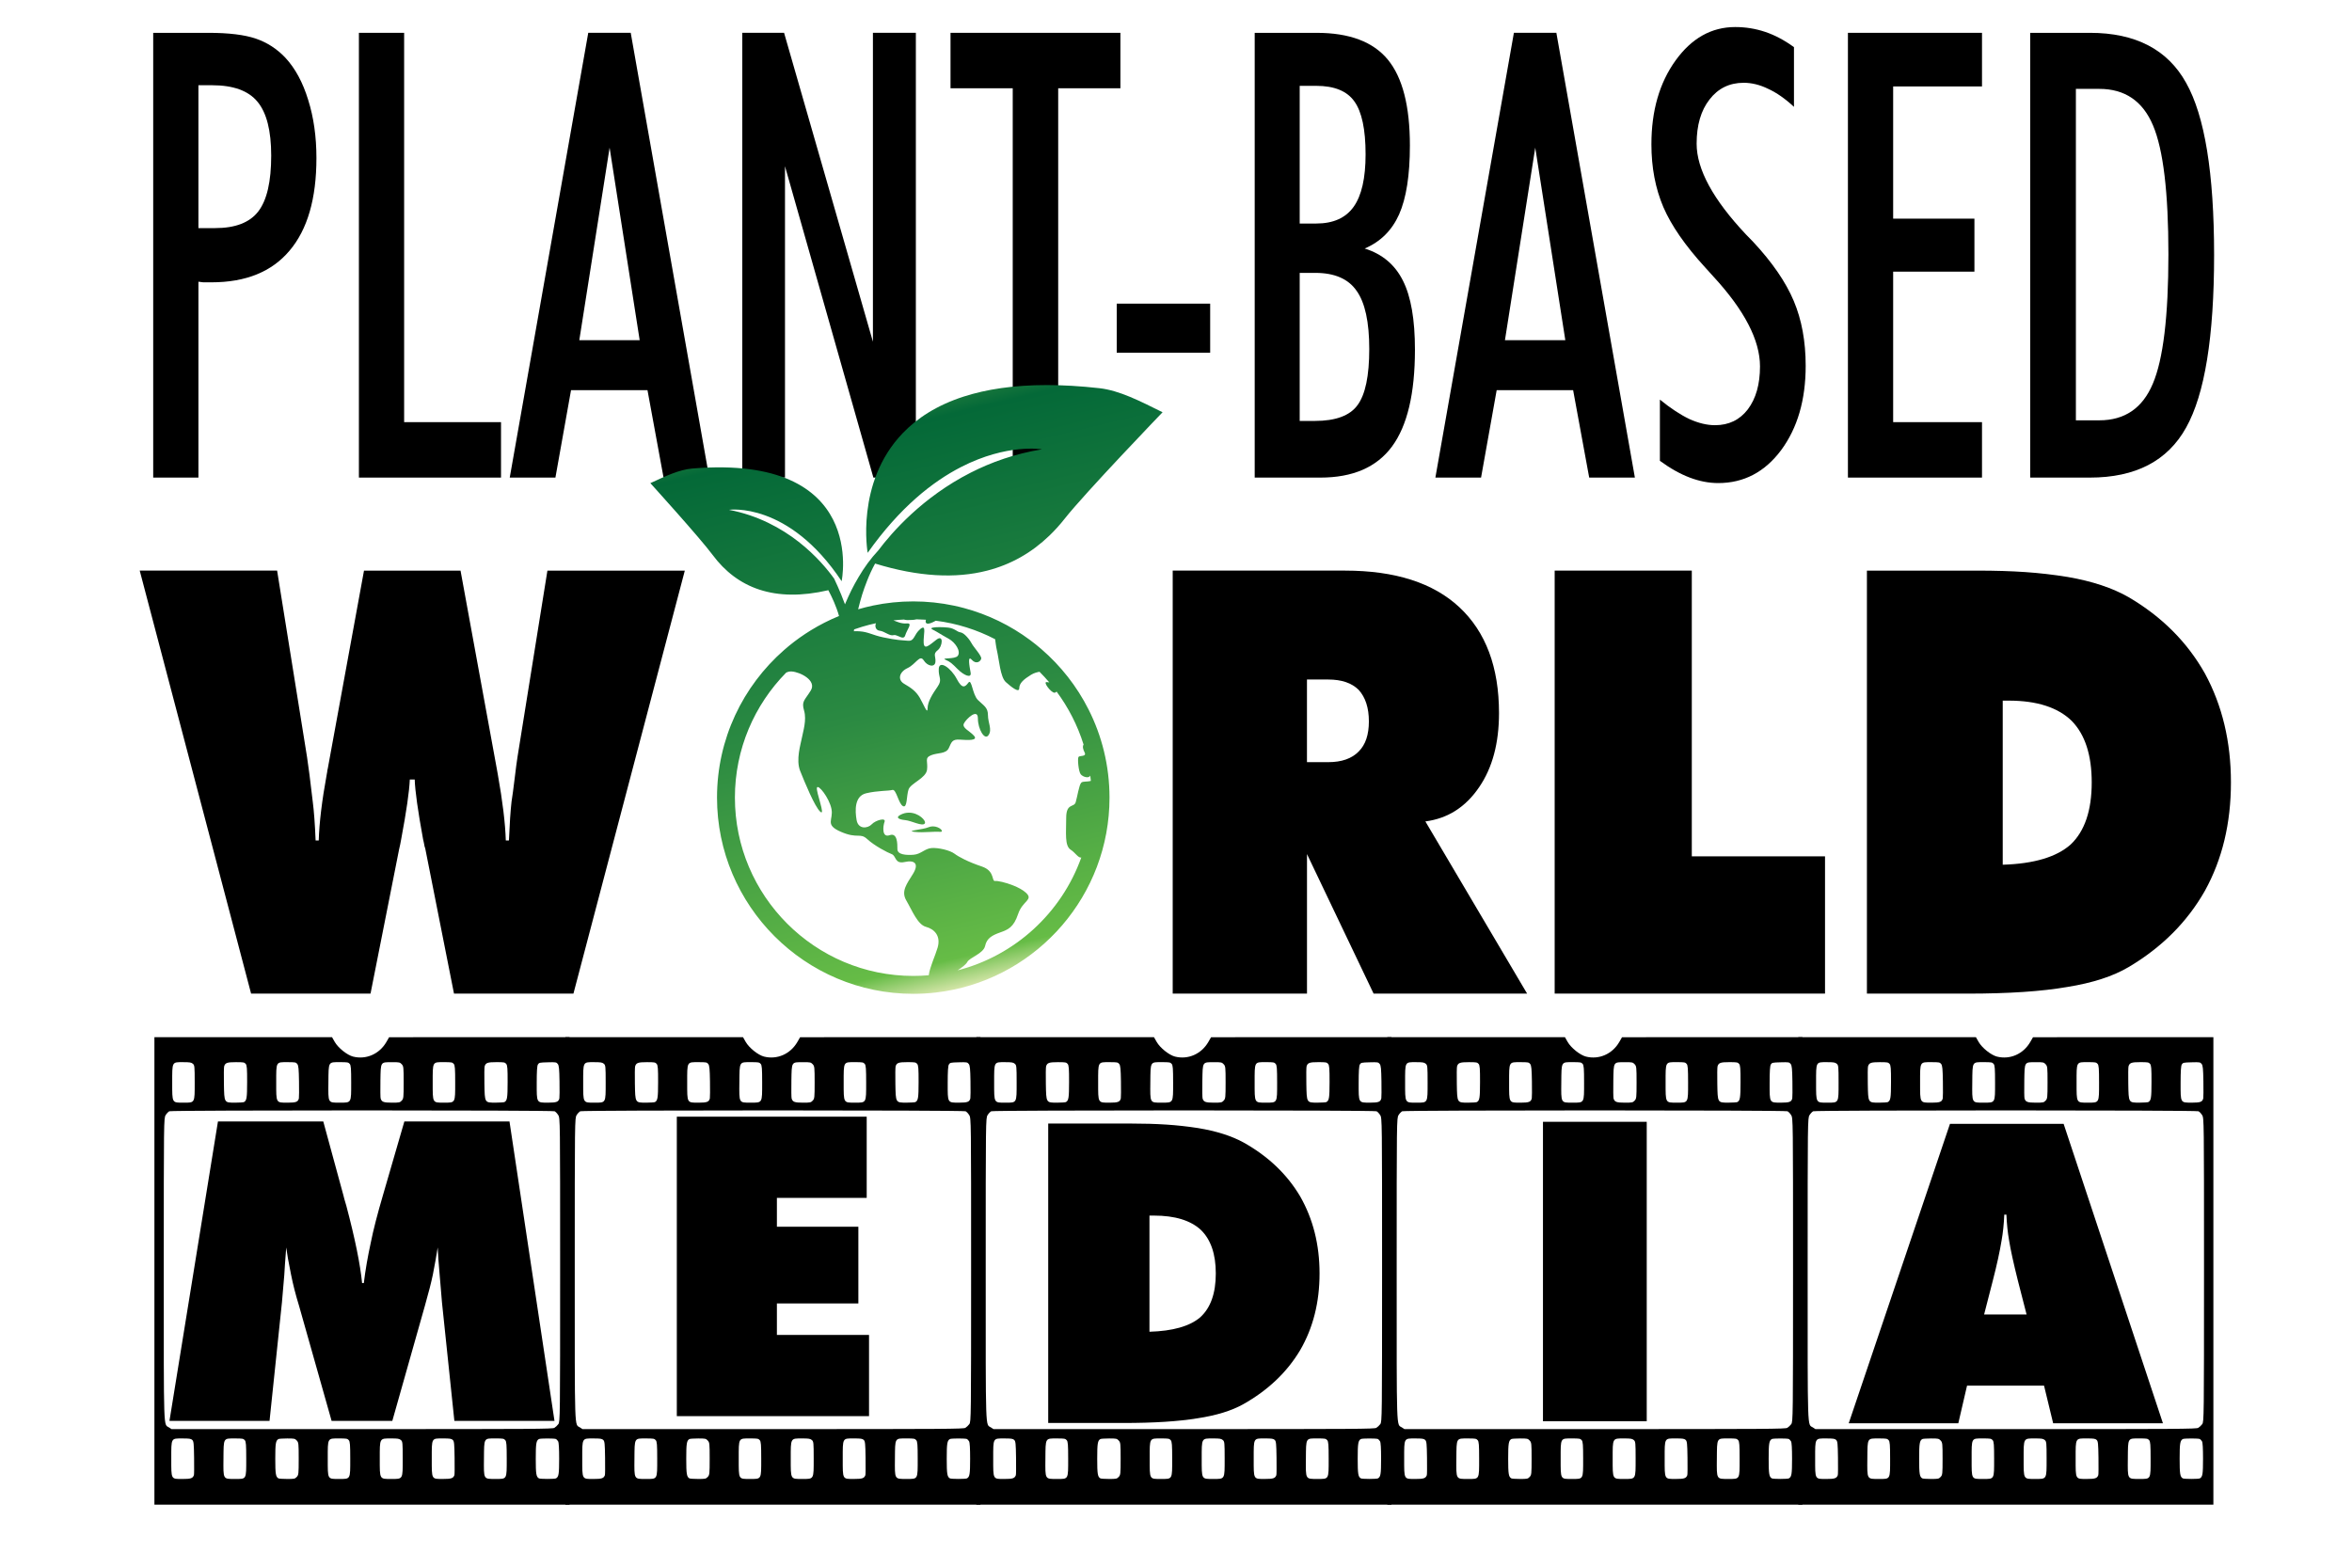
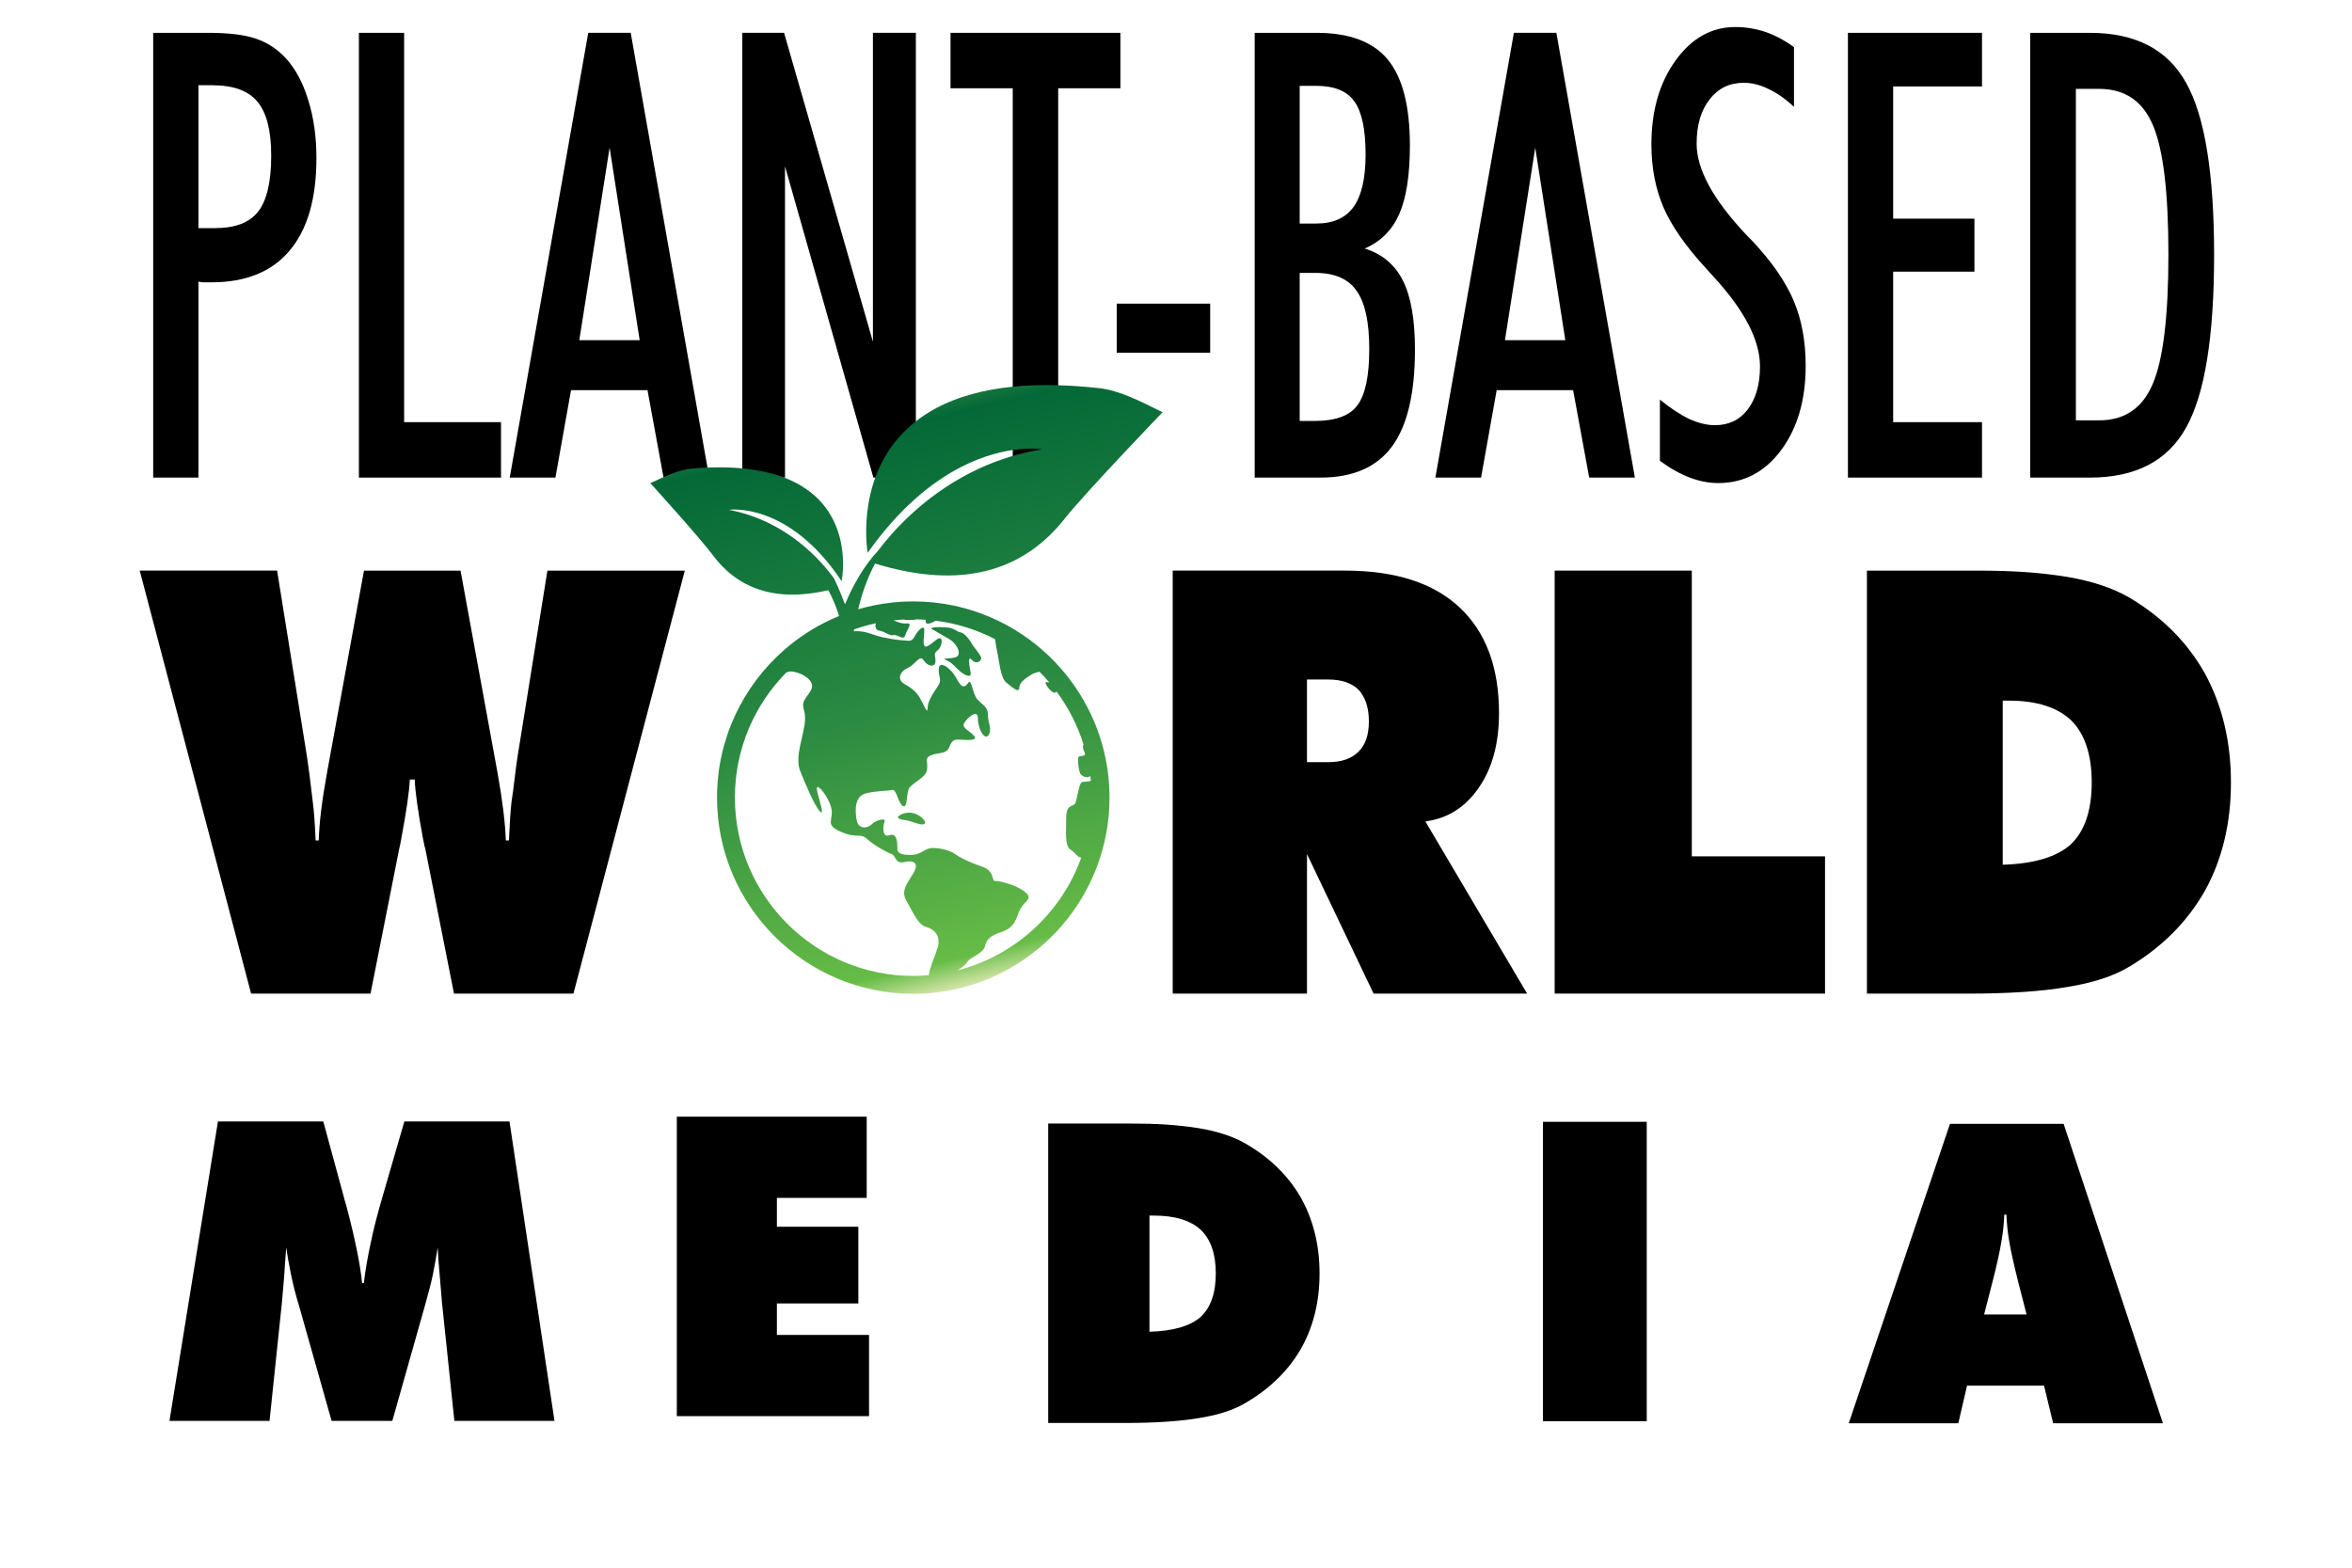
<svg xmlns="http://www.w3.org/2000/svg" xmlns:ns1="http://www.inkscape.org/namespaces/inkscape" xmlns:ns2="http://sodipodi.sourceforge.net/DTD/sodipodi-0.dtd" xmlns:xlink="http://www.w3.org/1999/xlink" width="810" height="540" id="svg3553" version="1.1" ns1:version="0.48.4 r9939" ns2:docname="New document 1">
  <defs id="defs3555">
    <clipPath id="clipPath3239" clipPathUnits="userSpaceOnUse">
      <path ns1:connector-curvature="0" id="path3241" d="m 195.117,139.714 c -3.873,-2.133 -0.87,-3.587 3.926,-4.033 l 0,0 c 4.808,-0.434 13.53,-5.231 15.281,-2.611 l 0,0 c 1.356,2.034 -4.701,8.434 -12.396,8.435 l 0,0 c -2.182,0 -4.496,-0.515 -6.811,-1.791" />
    </clipPath>
    <linearGradient ns1:collect="always" xlink:href="#linearGradient3247" id="linearGradient4411" gradientUnits="userSpaceOnUse" gradientTransform="matrix(-108.011,456.046,456.046,108.011,235.379,3.106)" spreadMethod="pad" x1="0" y1="0" x2="1" y2="0" />
    <linearGradient id="linearGradient3247" spreadMethod="pad" gradientTransform="matrix(-108.011,456.046,456.046,108.011,235.379,3.106)" gradientUnits="userSpaceOnUse" y2="0" x2="1" y1="0" x1="0">
      <stop id="stop3249" offset="0" style="stop-opacity:1;stop-color:#d3e5a7" />
      <stop id="stop3251" offset="0.05" style="stop-opacity:1;stop-color:#66bc46" />
      <stop id="stop3253" offset="0.477" style="stop-opacity:1;stop-color:#2b8a42" />
      <stop id="stop3255" offset="0.935" style="stop-opacity:1;stop-color:#046938" />
      <stop id="stop3257" offset="1" style="stop-opacity:1;stop-color:#328841" />
    </linearGradient>
    <clipPath id="clipPath3265" clipPathUnits="userSpaceOnUse">
      <path ns1:connector-curvature="0" id="path3267" d="m 216.934,130.015 c -3.936,-1.73 -17.891,-2.622 -10.908,-3.491 l 0,0 c 3.879,-0.484 8.165,-0.296 12.031,-0.108 l 0,0 c 3.091,0.15 5.914,0.3 8.046,0.108 l 0,0 c 2.038,-0.186 1.949,0.969 0.637,2.123 l 0,0 c -1.218,1.072 -3.491,2.144 -6.094,2.144 l 0,0 c -1.191,0 -2.451,-0.225 -3.712,-0.776" />
    </clipPath>
    <linearGradient ns1:collect="always" xlink:href="#linearGradient3273" id="linearGradient4413" gradientUnits="userSpaceOnUse" gradientTransform="matrix(-108.01,456.045,456.045,108.01,244.748,5.325)" spreadMethod="pad" x1="0" y1="0" x2="1" y2="0" />
    <linearGradient id="linearGradient3273" spreadMethod="pad" gradientTransform="matrix(-108.01,456.045,456.045,108.01,244.748,5.325)" gradientUnits="userSpaceOnUse" y2="0" x2="1" y1="0" x1="0">
      <stop id="stop3275" offset="0" style="stop-opacity:1;stop-color:#d3e5a7" />
      <stop id="stop3277" offset="0.05" style="stop-opacity:1;stop-color:#66bc46" />
      <stop id="stop3279" offset="0.477" style="stop-opacity:1;stop-color:#2b8a42" />
      <stop id="stop3281" offset="0.935" style="stop-opacity:1;stop-color:#046938" />
      <stop id="stop3283" offset="1" style="stop-opacity:1;stop-color:#328841" />
    </linearGradient>
    <clipPath id="clipPath3291" clipPathUnits="userSpaceOnUse">
      <path ns1:connector-curvature="0" id="path3293" d="m 220.426,284.511 c 4.372,-2.186 6.548,-3.927 12.224,-6.983 l 0,0 c 5.678,-3.056 10.039,-10.039 7.419,-13.53 l 0,0 c -2.155,-2.876 -13.531,-1.316 -9.604,-3.056 l 0,0 c 3.926,-1.751 4.807,-2.621 9.604,-7.417 l 0,0 c 4.806,-4.807 10.909,-7.418 10.038,-2.621 l 0,0 c -0.871,4.796 -2.621,13.964 0.871,10.038 l 0,0 c 3.491,-3.926 6.982,-1.305 7.417,0.87 l 0,0 c 0.446,2.186 -6.102,9.169 -7.417,11.79 l 0,0 c -1.306,2.61 -5.668,8.287 -8.724,8.723 l 0,0 c -3.056,0.434 -4.361,3.088 -9.604,3.725 l 0,0 c -1.84,0.223 -4.432,0.368 -6.832,0.368 l 0,0 c -4.438,0 -8.223,-0.495 -5.392,-1.907" />
    </clipPath>
    <linearGradient ns1:collect="always" xlink:href="#linearGradient3299" id="linearGradient4415" gradientUnits="userSpaceOnUse" gradientTransform="matrix(-108.01,456.044,456.044,108.01,299.449,18.281)" spreadMethod="pad" x1="0" y1="0" x2="1" y2="0" />
    <linearGradient id="linearGradient3299" spreadMethod="pad" gradientTransform="matrix(-108.01,456.044,456.044,108.01,299.449,18.281)" gradientUnits="userSpaceOnUse" y2="0" x2="1" y1="0" x1="0">
      <stop id="stop3301" offset="0" style="stop-opacity:1;stop-color:#d3e5a7" />
      <stop id="stop3303" offset="0.05" style="stop-opacity:1;stop-color:#66bc46" />
      <stop id="stop3305" offset="0.477" style="stop-opacity:1;stop-color:#2b8a42" />
      <stop id="stop3307" offset="0.935" style="stop-opacity:1;stop-color:#046938" />
      <stop id="stop3309" offset="1" style="stop-opacity:1;stop-color:#328841" />
    </linearGradient>
    <clipPath id="clipPath3317" clipPathUnits="userSpaceOnUse">
      <path ns1:connector-curvature="0" id="path3319" d="M 244.848,466.553 C 223.587,459.718 208.147,449.49 196.979,437.81 l 0,0 c -37.067,-38.715 -27.266,-93.358 -27.266,-93.358 l 0,0 c 25.045,35.432 50.7,55.607 72.901,67.006 l 0,0 c 36.213,18.602 63.199,13.841 63.199,13.841 l 0,0 c -21.041,-3.405 -39.581,-10.044 -55.631,-18.209 l 0,0 c -37.583,-19.12 -61.557,-46.63 -72.154,-60.733 l 0,0 c -5.875,-6.279 -11.025,-13.343 -15.394,-20.823 l 0,0 c -2.062,-3.32 -3.808,-6.798 -5.626,-10.264 l 0,0 c -1.673,-3.515 -3.382,-7.043 -4.859,-10.656 l 0,0 c -0.048,-0.122 -0.109,-0.256 -0.158,-0.378 l 0,0 c -3.881,10.643 -8.458,20.053 -8.458,20.053 l 0,0 c -9.911,13.828 -36.762,45.062 -82.141,53.764 l 0,0 c 0,0 46.428,6.81 87.987,-55.766 l 0,0 c 0,0 20.797,99.4 -116.534,88.025 l 0,0 C 22.445,409.457 11.729,404.282 0,398.887 l 0,0 c 0,0 38.593,-42.547 48.625,-56.058 l 0,0 c 19.26,-25.948 48.467,-37.311 90.356,-27.572 l 0,0 c 2.81,-5.236 6.313,-12.776 8.353,-20.15 l 0,0 c -7.711,-3.162 -15.112,-6.929 -22.137,-11.254 l 0,0 c -1.412,-0.871 -2.812,-1.762 -4.192,-2.675 l 0,0 c -5.815,-3.841 -11.365,-8.076 -16.586,-12.659 l 0,0 C 72.34,240.408 52.061,199.16 52.061,153.254 l 0,0 C 52.061,68.753 120.814,0 205.315,0 l 0,0 c 5.889,0 11.705,0.329 17.424,0.986 l 0,0 c 2.463,0.277 4.902,0.617 7.333,1.02 l 0,0 c 72.775,11.863 128.497,75.173 128.497,151.248 l 0,0 c 0,12.449 -1.496,24.545 -4.308,36.144 l 0,0 c -2.78,11.471 -6.856,22.444 -12.077,32.747 l 0,0 c -9.104,18.041 -21.679,34.032 -36.832,47.116 l 0,0 c -2.833,2.452 -5.762,4.797 -8.776,7.036 l 0,0 c -15.292,11.386 -32.791,19.971 -51.701,25.033 l 0,0 -0.02,0 c -2.58,0.7 -5.18,1.316 -7.811,1.878 l 0,0 -0.011,0 c -10.24,2.165 -20.851,3.3 -31.718,3.3 l 0,0 c -10.729,0 -21.202,-1.103 -31.305,-3.215 l 0,0 c -3.967,-0.827 -7.874,-1.816 -11.723,-2.944 l 0,0 c 0.065,0.27 0.123,0.542 0.188,0.812 l 0,0 c 0.83,3.612 1.905,7.139 2.941,10.703 l 0,0 c 1.185,3.491 2.295,7.043 3.723,10.46 l 0,0 c 1.823,4.696 3.944,9.298 6.375,13.745 l 0,0 c 33.977,-10.424 62.904,-11.804 87.312,-5.567 l 0,0 c 18.881,4.808 35.078,14.157 48.821,27.413 l 0,0 c 4.235,4.063 8.239,8.519 12.022,13.315 l 0,0 C 339.499,391.32 400,454.262 400,454.262 l 0,0 c -17.588,8.703 -33.625,17.038 -49.406,18.796 l 0,0 c -14.825,1.661 -28.456,2.432 -40.987,2.432 l 0,0 c -26.054,0 -47.354,-3.334 -64.759,-8.937 M 207.841,292.522 c 2.493,-0.043 4.945,-0.159 7.397,-0.329 l 0,0 c -0.881,-2.632 0.381,-4.233 5.188,-2.016 l 0,0 c 0.859,0.403 1.698,0.828 2.494,1.252 l 0,0 c 16.501,-2.079 32.121,-7.078 46.32,-14.442 l 0,0 c 0.414,-2.25 0.53,-5.04 1.379,-8.628 l 0,0 c 1.751,-7.417 2.621,-20.947 6.983,-24.874 l 0,0 c 4.362,-3.926 10.474,-8.733 10.474,-4.806 l 0,0 c 0,3.937 3.491,6.992 9.168,10.483 l 0,0 c 2.473,1.519 4.775,2.049 6.675,2.378 l 0,0 c 2.643,-2.653 5.19,-5.412 7.608,-8.277 l 0,0 c -0.636,0.095 -1.315,0.17 -2.069,0.222 l 0,0 c -3.077,0.212 3.491,-8.297 6.113,-8.297 l 0,0 c 0.562,0 1.178,0.338 1.676,0.88 l 0,0 c 9.189,-12.385 16.374,-26.349 21.076,-41.407 l 0,0 c -1.008,-1.411 -0.436,-3.683 0.817,-6.165 l 0,0 c 1.75,-3.491 -3.927,-2.186 -4.797,-3.491 l 0,0 c -0.881,-1.317 0,-11.345 1.74,-13.531 l 0,0 c 1.729,-2.153 6.558,-3.459 7.449,-0.965 l 0,0 c 0.181,-1.39 0.329,-2.78 0.467,-4.192 l 0,0 c -3.215,-0.891 -6.228,-0.148 -7.481,-1.39 l 0,0 c -1.741,-1.751 -3.056,-10.908 -4.362,-15.27 l 0,0 c -1.304,-4.372 -7.417,-0.446 -7.417,-12.225 l 0,0 c 0,-11.778 -1.316,-21.818 3.492,-24.873 l 0,0 c 3.724,-2.377 5.879,-6.59 8.287,-6.103 l 0,0 C 321.068,63.266 284.86,29.872 239.972,18.327 l 0,0 c 3.302,2.228 6.623,4.711 7.514,6.504 l 0,0 c 1.75,3.491 12.66,6.548 13.965,12.66 l 0,0 c 1.316,6.112 5.677,8.288 11.789,10.474 l 0,0 c 6.113,2.186 10.474,3.926 13.965,14.401 l 0,0 c 3.492,10.473 12.215,10.907 6.113,16.586 l 0,0 c -2.378,2.206 -6.08,4.149 -9.89,5.676 l 0,0 c -5.986,2.398 -12.246,3.757 -14.114,3.491 l 0,0 c -2.865,-0.413 -0.361,6.825 -8.627,10.613 l 0,0 c -0.563,0.264 -1.178,0.508 -1.846,0.732 l 0,0 c -10.475,3.492 -17.903,7.417 -21.394,10.038 l 0,0 c -3.491,2.621 -12.649,4.797 -17.891,4.362 l 0,0 c -5.232,-0.435 -8.287,-4.797 -13.965,-5.232 l 0,0 c -5.678,-0.446 -12.66,0 -12.66,4.361 l 0,0 c 0,4.362 0,13.095 -6.102,10.909 l 0,0 c -6.112,-2.186 -5.241,6.983 -3.936,10.474 l 0,0 c 1.315,3.491 -6.983,1.285 -10.029,-1.973 l 0,0 c -3.056,-3.258 -10.473,-4.14 -11.789,3.278 l 0,0 c -1.305,7.429 -1.741,18.772 7.418,20.959 l 0,0 c 9.168,2.175 17.456,1.74 20.512,2.611 l 0,0 c 3.056,0.88 4.807,-10.91 8.298,-12.65 l 0,0 c 3.491,-1.751 2.61,8.288 4.362,13.083 l 0,0 c 1.74,4.808 13.53,8.734 14.4,15.282 l 0,0 c 0.869,6.547 -2.176,9.168 3.056,11.344 l 0,0 c 5.243,2.186 11.779,0.87 13.965,5.677 l 0,0 c 2.186,4.796 2.621,6.983 8.733,6.548 l 0,0 c 6.102,-0.435 14.401,-0.871 10.909,3.056 l 0,0 c -3.492,3.926 -9.604,6.101 -7.853,9.593 l 0,0 c 1.741,3.491 10.91,12.224 10.91,3.936 l 0,0 c 0,-8.297 5.23,-17.456 8.288,-13.094 l 0,0 c 3.055,4.361 -0.436,9.603 -0.436,15.705 l 0,0 c 0,6.112 -3.491,7.428 -7.852,11.79 l 0,0 c -4.373,4.361 -4.807,17.021 -7.419,13.529 l 0,0 c -2.621,-3.491 -4.806,-5.242 -9.168,3.057 l 0,0 c -4.361,8.288 -13.53,14.835 -13.965,7.852 l 0,0 c -0.435,-6.983 3.057,-8.288 -0.869,-13.965 l 0,0 c -3.938,-5.676 -7.864,-11.789 -7.864,-17.022 l 0,0 c 0,-5.241 -3.057,3.058 -6.102,8.288 l 0,0 c -3.056,5.243 -6.993,7.864 -12.224,10.91 l 0,0 c -5.243,3.056 -3.927,9.168 2.62,12.225 l 0,0 c 6.548,3.055 9.604,10.908 12.649,6.112 l 0,0 c 3.057,-4.807 8.734,-5.677 9.169,-1.316 l 0,0 c 0.435,4.372 -2.186,6.112 1.752,9.168 l 0,0 c 3.926,3.057 4.795,12.66 -0.881,8.299 l 0,0 c -5.668,-4.372 -9.594,-8.299 -10.04,-2.622 l 0,0 c -0.435,5.668 2.622,15.271 -2.61,10.909 l 0,0 c -5.242,-4.361 -4.372,-9.604 -9.604,-9.168 l 0,0 c -5.241,0.435 -8.733,0.435 -19.207,2.621 l 0,0 c -8.733,1.825 -11.694,4.255 -18.539,4.744 l 0,0 c -1.341,0.105 -2.84,0.126 -4.569,0.054 l 0,0 c 0.074,0.487 0.15,0.974 0.229,1.46 l 0,0 c 2.043,0.721 4.1,1.408 6.187,2.03 l 0,0 c 3.555,1.072 7.173,2.005 10.834,2.78 l 0,0 0.011,0 c -1.167,-2.759 0.159,-5.539 2.791,-5.826 l 0,0 c 3.927,-0.446 7.863,-4.372 10.92,-3.491 l 0,0 c 1.185,0.338 2.637,-0.286 4.045,-0.911 l 0,0 c 2.21,-0.979 4.315,-1.959 5.112,0.783 l 0,0 c 1.317,4.49 6.113,9.72 1.317,9.286 l 0,0 c -4.394,-0.393 -7.864,1.4 -10.527,2.378 l 0,0 c 2.717,0.306 5.464,0.53 8.224,0.657 l 0,0 c 0.7,-0.265 1.603,-0.414 2.737,-0.414 l 0,0 c 2.834,0 5.2,0.096 7.047,0.594 M 66.026,153.254 c 0,37.991 15.281,72.468 40.016,97.617 l 0,0 c 1.285,0.658 2.696,1.019 4.404,0.902 l 0,0 c 6.548,-0.435 19.643,-6.982 14.846,-14.835 l 0,0 c -4.807,-7.853 -7.417,-8.288 -5.242,-15.715 l 0,0 c 2.186,-7.418 -0.87,-16.577 -1.74,-21.383 l 0,0 c -0.882,-4.796 -4.807,-17.021 -1.316,-25.744 l 0,0 c 3.491,-8.734 11.354,-27.931 15.716,-31.867 l 0,0 c 4.361,-3.926 -3.492,15.716 -2.621,18.772 l 0,0 c 0.87,3.056 9.604,-7.853 11.343,-16.586 l 0,0 c 1.752,-8.734 -5.666,-12.226 7.429,-17.891 l 0,0 c 13.084,-5.678 14.835,-0.436 20.512,-5.678 l 0,0 c 5.666,-5.232 15.706,-10.474 19.197,-11.779 l 0,0 c 3.491,-1.316 2.186,-7.863 10.038,-6.111 l 0,0 c 7.853,1.739 11.344,-1.306 6.548,-9.17 l 0,0 c -4.796,-7.852 -9.604,-13.53 -5.243,-20.947 l 0,0 c 4.373,-7.418 8.735,-18.762 15.282,-20.513 l 0,0 c 6.547,-1.74 11.779,-6.982 9.169,-16.151 l 0,0 c -1.784,-6.218 -5.975,-14.867 -6.983,-21.689 l 0,0 c -3.979,-0.351 -8.002,-0.521 -12.066,-0.521 l 0,0 c -76.808,0 -139.289,62.492 -139.289,139.289" />
    </clipPath>
    <linearGradient ns1:collect="always" xlink:href="#linearGradient3325" id="linearGradient4417" gradientUnits="userSpaceOnUse" gradientTransform="matrix(-108.01,456.044,456.044,108.01,291.989,16.277)" spreadMethod="pad" x1="0" y1="0" x2="1" y2="0" />
    <linearGradient id="linearGradient3325" spreadMethod="pad" gradientTransform="matrix(-108.01,456.044,456.044,108.01,291.989,16.277)" gradientUnits="userSpaceOnUse" y2="0" x2="1" y1="0" x1="0">
      <stop id="stop3327" offset="0" style="stop-opacity:1;stop-color:#d3e5a7" />
      <stop id="stop3329" offset="0.05" style="stop-opacity:1;stop-color:#66bc46" />
      <stop id="stop3331" offset="0.477" style="stop-opacity:1;stop-color:#2b8a42" />
      <stop id="stop3333" offset="0.935" style="stop-opacity:1;stop-color:#046938" />
      <stop id="stop3335" offset="1" style="stop-opacity:1;stop-color:#328841" />
    </linearGradient>
    <linearGradient ns1:collect="always" xlink:href="#linearGradient3247" id="linearGradient4464" gradientUnits="userSpaceOnUse" gradientTransform="matrix(-108.011,456.046,456.046,108.011,235.379,3.106)" spreadMethod="pad" x1="0" y1="0" x2="1" y2="0" />
    <linearGradient ns1:collect="always" xlink:href="#linearGradient3273" id="linearGradient4466" gradientUnits="userSpaceOnUse" gradientTransform="matrix(-108.01,456.045,456.045,108.01,244.748,5.325)" spreadMethod="pad" x1="0" y1="0" x2="1" y2="0" />
    <linearGradient ns1:collect="always" xlink:href="#linearGradient3299" id="linearGradient4468" gradientUnits="userSpaceOnUse" gradientTransform="matrix(-108.01,456.044,456.044,108.01,299.449,18.281)" spreadMethod="pad" x1="0" y1="0" x2="1" y2="0" />
    <linearGradient ns1:collect="always" xlink:href="#linearGradient3325" id="linearGradient4470" gradientUnits="userSpaceOnUse" gradientTransform="matrix(-108.01,456.044,456.044,108.01,291.989,16.277)" spreadMethod="pad" x1="0" y1="0" x2="1" y2="0" />
    <linearGradient ns1:collect="always" xlink:href="#linearGradient3247" id="linearGradient4525" gradientUnits="userSpaceOnUse" gradientTransform="matrix(-108.011,456.046,456.046,108.011,235.379,3.106)" spreadMethod="pad" x1="0" y1="0" x2="1" y2="0" />
    <linearGradient ns1:collect="always" xlink:href="#linearGradient3273" id="linearGradient4527" gradientUnits="userSpaceOnUse" gradientTransform="matrix(-108.01,456.045,456.045,108.01,244.748,5.325)" spreadMethod="pad" x1="0" y1="0" x2="1" y2="0" />
    <linearGradient ns1:collect="always" xlink:href="#linearGradient3299" id="linearGradient4529" gradientUnits="userSpaceOnUse" gradientTransform="matrix(-108.01,456.044,456.044,108.01,299.449,18.281)" spreadMethod="pad" x1="0" y1="0" x2="1" y2="0" />
    <linearGradient ns1:collect="always" xlink:href="#linearGradient3325" id="linearGradient4531" gradientUnits="userSpaceOnUse" gradientTransform="matrix(-108.01,456.044,456.044,108.01,291.989,16.277)" spreadMethod="pad" x1="0" y1="0" x2="1" y2="0" />
  </defs>
  <ns2:namedview id="base" pagecolor="#ffffff" bordercolor="#666666" borderopacity="1.0" ns1:pageopacity="0.0" ns1:pageshadow="2" ns1:zoom="1" ns1:cx="790.875" ns1:cy="279.05978" ns1:document-units="px" ns1:current-layer="layer1" showgrid="false" units="in" ns1:window-width="1680" ns1:window-height="1000" ns1:window-x="0" ns1:window-y="0" ns1:window-maximized="1" />
  <g ns1:label="Layer 1" ns1:groupmode="layer" id="layer1" transform="translate(0,-512.36)">
    <g transform="scale(0.868,1.152)" style="font-size:67.363px;font-style:normal;font-weight:normal;line-height:125%;letter-spacing:0px;word-spacing:0px;fill:#000000;fill-opacity:1;stroke:none;font-family:Sans;-inkscape-font-specification:Sans" id="text3037">
      <path d="m 78.73,512.96 6.649,0 c 8.016,8e-5 13.724,-1.67 17.124,-5.01 3.4,-3.34 5.101,-8.896 5.101,-16.669 -6e-5,-7.469 -1.822,-12.843 -5.465,-16.122 -3.583,-3.279 -9.594,-4.919 -18.035,-4.919 l -5.374,0 0,42.719 m -17.944,74.599 0,-132.986 21.861,0 c 8.076,1.3e-4 14.361,0.577 18.855,1.731 4.494,1.154 8.41,3.067 11.75,5.738 3.886,3.158 6.892,7.348 9.018,12.57 2.186,5.222 3.279,11.022 3.279,17.397 -8e-5,12.145 -3.552,21.375 -10.657,27.69 -7.044,6.315 -17.367,9.473 -30.969,9.473 -1.457,5e-5 -2.55,5e-5 -3.279,0 -0.729,-0.061 -1.366,-0.121 -1.913,-0.182 l 0,58.568 -17.944,0" style="font-size:186.544px;font-variant:normal;font-weight:bold;font-stretch:normal;font-family:Futura MdCn BT;-inkscape-font-specification:Futura MdCn BT Bold" id="path4583" />
      <path d="m 142.4,587.559 0,-132.986 17.944,0 0,116.408 38.438,0 0,16.578 -56.382,0" style="font-size:186.544px;font-variant:normal;font-weight:bold;font-stretch:normal;font-family:Futura MdCn BT;-inkscape-font-specification:Futura MdCn BT Bold" id="path4585" />
      <path d="m 241.865,488.913 -12.023,57.566 23.956,0 -11.932,-57.566 m -39.622,98.646 31.151,-132.986 16.851,0 31.151,132.986 -18.126,0 -6.376,-26.142 -30.332,0 -6.194,26.142 -18.126,0" style="font-size:186.544px;font-variant:normal;font-weight:bold;font-stretch:normal;font-family:Futura MdCn BT;-inkscape-font-specification:Futura MdCn BT Bold" id="path4587" />
      <path d="m 294.513,587.559 0,-132.986 16.578,0 35.25,92.361 0,-92.361 17.033,0 0,132.986 -16.851,0 -35.068,-93.09 0,93.09 -16.942,0" style="font-size:186.544px;font-variant:normal;font-weight:bold;font-stretch:normal;font-family:Futura MdCn BT;-inkscape-font-specification:Futura MdCn BT Bold" id="path4589" />
      <path d="m 401.813,587.559 0,-116.408 -24.684,0 0,-16.578 67.404,0 0,16.578 -24.684,0 0,116.408 -18.035,0" style="font-size:186.544px;font-variant:normal;font-weight:bold;font-stretch:normal;font-family:Futura MdCn BT;-inkscape-font-specification:Futura MdCn BT Bold" id="path4591" />
      <path d="m 443.075,550.214 0,-14.665 37.072,0 0,14.665 -37.072,0" style="font-size:186.544px;font-variant:normal;font-weight:bold;font-stretch:normal;font-family:Futura MdCn BT;-inkscape-font-specification:Futura MdCn BT Bold" id="path4593" />
      <path d="m 515.67,511.594 6.558,0 c 6.74,8e-5 11.689,-1.67 14.847,-5.01 3.158,-3.34 4.736,-8.562 4.736,-15.667 -5e-5,-7.469 -1.488,-12.752 -4.463,-15.849 -2.915,-3.097 -7.955,-4.645 -15.12,-4.645 l -6.558,0 0,41.171 m 0,59.024 6.012,0 c 8.258,2e-5 13.906,-1.579 16.942,-4.736 3.097,-3.158 4.645,-8.744 4.645,-16.76 -5e-5,-8.076 -1.67,-13.875 -5.01,-17.397 -3.279,-3.583 -8.744,-5.374 -16.395,-5.374 l -6.194,0 0,44.268 m -17.853,16.942 0,-132.986 24.593,0 c 12.995,1.3e-4 22.407,2.672 28.237,8.016 5.829,5.344 8.744,13.906 8.744,25.686 -7e-5,8.866 -1.427,15.728 -4.281,20.585 -2.854,4.797 -7.408,8.198 -13.663,10.202 6.983,1.64 12.054,4.858 15.211,9.655 3.158,4.737 4.736,11.598 4.736,20.585 -7e-5,13.116 -3.036,22.772 -9.109,28.965 -6.072,6.194 -15.545,9.291 -28.419,9.291 l -26.051,0" style="font-size:186.544px;font-variant:normal;font-weight:bold;font-stretch:normal;font-family:Futura MdCn BT;-inkscape-font-specification:Futura MdCn BT Bold" id="path4595" />
      <path d="m 609.124,488.913 -12.023,57.566 23.956,0 -11.932,-57.566 m -39.622,98.646 31.151,-132.986 16.851,0 31.151,132.986 -18.126,0 -6.376,-26.142 -30.332,0 -6.194,26.142 -18.126,0" style="font-size:186.544px;font-variant:normal;font-weight:bold;font-stretch:normal;font-family:Futura MdCn BT;-inkscape-font-specification:Futura MdCn BT Bold" id="path4597" />
      <path d="m 658.584,564.241 c 4.251,2.611 8.167,4.554 11.75,5.83 3.583,1.214 6.953,1.822 10.111,1.822 5.465,1e-5 9.807,-1.579 13.025,-4.736 3.218,-3.218 4.828,-7.499 4.828,-12.843 -5e-5,-7.833 -6.164,-16.79 -18.49,-26.87 -1.457,-1.214 -2.55,-2.125 -3.279,-2.733 -7.894,-6.497 -13.42,-12.509 -16.578,-18.035 -3.158,-5.587 -4.736,-11.841 -4.736,-18.764 0,-10.019 3.188,-18.369 9.564,-25.049 6.376,-6.68 14.27,-10.019 23.682,-10.019 4.129,1.3e-4 8.107,0.486 11.932,1.457 3.826,0.972 7.621,2.49 11.386,4.554 l 0,17.853 c -3.461,-2.429 -6.862,-4.22 -10.202,-5.374 -3.279,-1.214 -6.528,-1.822 -9.746,-1.822 -5.647,1.2e-4 -10.171,1.67 -13.572,5.01 -3.401,3.279 -5.101,7.682 -5.101,13.207 -2e-5,7.651 6.528,16.699 19.584,27.144 1.214,0.972 2.156,1.7 2.824,2.186 7.59,6.133 12.965,12.023 16.122,17.671 3.158,5.647 4.736,12.114 4.736,19.401 -7e-5,10.202 -3.249,18.612 -9.746,25.231 -6.498,6.558 -14.817,9.837 -24.958,9.837 -3.704,0 -7.469,-0.547 -11.295,-1.64 -3.826,-1.093 -7.773,-2.763 -11.841,-5.01 l 0,-18.308" style="font-size:186.544px;font-variant:normal;font-weight:bold;font-stretch:normal;font-family:Futura MdCn BT;-inkscape-font-specification:Futura MdCn BT Bold" id="path4599" />
      <path d="m 733.184,587.559 0,-132.986 53.194,0 0,16.031 -35.25,0 0,39.531 32.244,0 0,15.849 -32.244,0 0,44.997 35.25,0 0,16.578 -53.194,0" style="font-size:186.544px;font-variant:normal;font-weight:bold;font-stretch:normal;font-family:Futura MdCn BT;-inkscape-font-specification:Futura MdCn BT Bold" id="path4601" />
      <path d="m 823.632,570.435 9.291,0 c 10.08,2e-5 17.154,-3.643 21.223,-10.93 4.129,-7.287 6.194,-20.191 6.194,-38.712 -7e-5,-18.46 -2.034,-31.303 -6.103,-38.529 -4.069,-7.287 -11.173,-10.93 -21.314,-10.93 l -9.291,0 0,99.102 m -18.126,17.124 0,-132.986 23.682,0 c 18.096,1.3e-4 30.817,4.979 38.165,14.938 7.408,9.898 11.112,27.053 11.113,51.464 -8e-5,24.472 -3.704,41.687 -11.113,51.646 -7.348,9.959 -20.069,14.938 -38.165,14.938 l -23.682,0" style="font-size:186.544px;font-variant:normal;font-weight:bold;font-stretch:normal;font-family:Futura MdCn BT;-inkscape-font-specification:Futura MdCn BT Bold" id="path4603" />
    </g>
    <g id="g3882" transform="matrix(3.8,0,0,4.008,-1416.329,-1290.21)">
      <use height="1052.362" width="744.094" transform="translate(-76.103,0)" id="use3735" xlink:href="#use3733" y="0" x="0" />
      <g style="font-size:13px;font-style:normal;font-weight:normal;line-height:125%;letter-spacing:0px;word-spacing:0px;fill:#000000;fill-opacity:1;stroke:none;font-family:Sans;-inkscape-font-specification:Sans" id="text3746">
        <path d="m 413.897,571.858 -1.125,-10.195 c -0.035,-0.398 -0.07,-0.797 -0.105,-1.195 -0.035,-0.398 -0.07,-0.791 -0.105,-1.178 -0.094,-0.984 -0.152,-1.764 -0.176,-2.338 -0.129,0.773 -0.275,1.553 -0.439,2.338 -0.141,0.645 -0.381,1.535 -0.721,2.672 l -2.953,9.896 -5.502,0 -2.953,-9.896 c -0.305,-0.937 -0.545,-1.828 -0.721,-2.672 -0.223,-1.031 -0.369,-1.811 -0.439,-2.338 -0.094,1.125 -0.152,1.916 -0.176,2.373 -0.047,0.504 -0.117,1.283 -0.211,2.338 l -1.125,10.195 -9.07,0 4.395,-25.734 9.545,0 1.828,6.363 c 0.023,0.117 0.111,0.416 0.264,0.896 0.785,2.813 1.26,5.021 1.424,6.627 l 0.158,0 c 0.141,-1.102 0.352,-2.262 0.633,-3.48 0.223,-1.066 0.598,-2.449 1.125,-4.148 l 1.916,-6.258 9.527,0 4.078,25.734 -9.07,0" style="font-size:36px;font-variant:normal;font-weight:bold;font-stretch:normal;font-family:Futura-Black;-inkscape-font-specification:Futura-Black Bold" id="path4628" />
      </g>
    </g>
    <g id="g3887" transform="matrix(3.8,0,0,4.008,-1413.977,-1290.21)">
-       <path ns1:connector-curvature="0" id="path3729" d="m 442.148,579.057 -18.809,0 0,-20.087 0,-20.087 8.049,0 8.049,0 0.243,0.403 c 0.311,0.516 1.13,1.137 1.667,1.264 1.183,0.28 2.384,-0.22 3.016,-1.257 l 0.249,-0.409 8.173,-8.8e-4 8.173,-8.8e-4 0,20.087 0,20.087 -18.809,0 z m 17.79,-33.478 c -0.094,-0.145 -0.244,-0.294 -0.334,-0.332 -0.229,-0.097 -34.683,-0.097 -34.912,0 -0.09,0.038 -0.241,0.188 -0.334,0.332 -0.168,0.26 -0.17,0.388 -0.17,13.292 0,14.226 -0.035,13.235 0.477,13.552 l 0.225,0.14 17.251,0 c 15.75,0 17.268,-0.01 17.447,-0.108 0.108,-0.06 0.269,-0.203 0.358,-0.318 0.158,-0.205 0.162,-0.531 0.163,-13.252 3.4e-4,-12.918 -0.001,-13.045 -0.17,-13.305 z m -0.043,-4.396 c -0.128,-0.154 -0.171,-0.161 -0.914,-0.143 -0.735,0.018 -0.785,0.029 -0.886,0.187 -0.076,0.119 -0.107,0.579 -0.108,1.59 -0.001,1.745 -0.035,1.691 1.047,1.691 0.75,0 0.929,-0.066 1.006,-0.368 0.019,-0.074 0.024,-0.733 0.012,-1.464 -0.018,-1.08 -0.047,-1.361 -0.157,-1.492 z m 0.031,32.43 c -0.054,-0.081 -0.14,-0.168 -0.191,-0.195 -0.122,-0.064 -1.424,-0.064 -1.546,0 -0.247,0.13 -0.289,0.374 -0.289,1.69 0,1.315 0.042,1.56 0.289,1.69 0.122,0.064 1.424,0.064 1.544,0 0.247,-0.132 0.285,-0.354 0.287,-1.677 10e-4,-0.899 -0.03,-1.41 -0.095,-1.507 z m -4.705,-32.438 c -0.12,-0.135 -0.203,-0.149 -0.886,-0.149 -0.803,0 -0.971,0.057 -1.068,0.36 -0.026,0.082 -0.036,0.755 -0.021,1.495 0.033,1.662 0.011,1.627 1.037,1.626 0.378,-5.4e-4 0.729,-0.023 0.78,-0.05 0.248,-0.132 0.285,-0.354 0.287,-1.725 0.003,-1.168 -0.02,-1.433 -0.13,-1.557 z m -0.085,32.34 c -0.12,-0.135 -0.204,-0.149 -0.878,-0.149 -1.084,0 -1.037,-0.078 -1.053,1.729 -0.016,1.82 -0.057,1.752 1.053,1.752 1.049,0 1.011,0.066 1.011,-1.741 0,-1.198 -0.022,-1.469 -0.132,-1.592 z m -4.758,-0.022 c -0.122,-0.106 -0.267,-0.127 -0.892,-0.127 -1.049,0 -1.011,-0.066 -1.011,1.741 0,1.807 -0.038,1.741 1.011,1.741 0.763,0 0.935,-0.054 1.042,-0.33 0.021,-0.052 0.028,-0.726 0.016,-1.497 -0.018,-1.216 -0.04,-1.418 -0.167,-1.528 z m 0.088,-32.318 c -0.12,-0.135 -0.203,-0.149 -0.887,-0.149 -1.06,0 -1.019,-0.07 -1.019,1.756 0,1.779 -0.031,1.726 1.019,1.726 1.05,0 1.019,0.053 1.019,-1.726 0,-1.211 -0.022,-1.483 -0.132,-1.607 z m -4.714,0.028 c -0.165,-0.165 -0.22,-0.176 -0.87,-0.174 -1.075,0.003 -1.029,-0.065 -1.06,1.587 -0.014,0.761 -0.005,1.45 0.021,1.533 0.095,0.299 0.268,0.36 1.024,0.36 0.665,0 0.721,-0.011 0.886,-0.176 0.165,-0.166 0.176,-0.262 0.176,-1.564 0,-1.303 -0.011,-1.399 -0.176,-1.564 z m -0.079,32.297 c -0.143,-0.113 -0.283,-0.134 -0.878,-0.134 -1.066,0 -1.032,-0.056 -1.032,1.741 0,1.797 -0.033,1.741 1.032,1.741 1.085,0 1.048,0.061 1.048,-1.741 0,-1.384 -0.011,-1.481 -0.17,-1.607 z m -4.633,-32.325 c -0.12,-0.135 -0.204,-0.149 -0.878,-0.149 -1.084,0 -1.036,-0.078 -1.055,1.728 -0.019,1.813 -0.053,1.754 1.017,1.754 1.084,0 1.048,0.059 1.048,-1.726 0,-1.211 -0.022,-1.483 -0.132,-1.607 z m -0.085,32.34 c -0.12,-0.135 -0.203,-0.149 -0.887,-0.149 -1.059,0 -1.019,-0.068 -1.019,1.741 0,1.809 -0.04,1.741 1.019,1.741 1.059,0 1.019,0.068 1.019,-1.741 0,-1.198 -0.022,-1.469 -0.132,-1.592 z m -4.665,-32.329 c -0.123,-0.148 -0.186,-0.159 -0.89,-0.159 -1.063,0 -1.022,-0.07 -1.022,1.756 0,1.785 -0.036,1.726 1.048,1.726 0.75,0 0.929,-0.066 1.006,-0.368 0.019,-0.074 0.024,-0.733 0.012,-1.464 -0.018,-1.071 -0.048,-1.361 -0.155,-1.49 z m -0.05,32.357 c -0.165,-0.165 -0.221,-0.176 -0.87,-0.175 -0.382,5.5e-4 -0.736,0.023 -0.788,0.05 -0.247,0.13 -0.289,0.374 -0.289,1.69 0,1.315 0.042,1.56 0.289,1.69 0.051,0.027 0.406,0.05 0.788,0.05 0.65,9.7e-4 0.706,-0.011 0.87,-0.175 0.165,-0.166 0.176,-0.262 0.176,-1.564 0,-1.303 -0.011,-1.399 -0.176,-1.564 z m -4.627,-32.367 c -0.12,-0.135 -0.203,-0.149 -0.886,-0.149 -0.803,0 -0.971,0.057 -1.068,0.36 -0.026,0.082 -0.036,0.755 -0.021,1.495 0.033,1.662 0.011,1.627 1.037,1.626 0.378,-5.3e-4 0.729,-0.023 0.78,-0.05 0.248,-0.132 0.285,-0.354 0.287,-1.725 0.003,-1.168 -0.02,-1.433 -0.13,-1.557 z m -0.085,32.34 c -0.12,-0.135 -0.204,-0.149 -0.878,-0.149 -1.084,0 -1.037,-0.078 -1.053,1.729 -0.016,1.82 -0.057,1.752 1.053,1.752 1.049,0 1.011,0.066 1.011,-1.741 0,-1.198 -0.022,-1.469 -0.132,-1.592 z m -4.758,-0.022 c -0.122,-0.106 -0.267,-0.127 -0.892,-0.127 -1.049,0 -1.011,-0.066 -1.011,1.741 0,1.807 -0.038,1.741 1.011,1.741 0.763,0 0.935,-0.054 1.042,-0.33 0.021,-0.052 0.028,-0.726 0.016,-1.497 -0.018,-1.216 -0.04,-1.418 -0.167,-1.528 z m 0.05,-32.333 c -0.143,-0.113 -0.283,-0.134 -0.887,-0.134 -1.016,0 -0.981,-0.062 -0.981,1.756 0,1.779 -0.031,1.726 1.019,1.726 1.051,0 1.019,0.055 1.019,-1.741 0,-1.384 -0.011,-1.481 -0.17,-1.607 z" style="fill:#000000" />
      <g style="font-size:13px;font-style:normal;font-weight:normal;line-height:125%;letter-spacing:0px;word-spacing:0px;fill:#000000;fill-opacity:1;stroke:none;font-family:Sans;-inkscape-font-specification:Sans" id="text3750">
        <path d="m 433.438,571.447 0,-25.734 17.209,0 0,6.979 -8.139,0 0,2.479 7.383,0 0,6.592 -7.383,0 0,2.707 8.35,0 0,6.979 -17.42,0" style="font-size:36px;font-variant:normal;font-weight:bold;font-stretch:normal;font-family:Futura-Black;-inkscape-font-specification:Futura-Black Bold" id="path4625" />
      </g>
    </g>
    <g id="g3892" transform="matrix(3.8,0,0,4.008,-1422.454,-1290.21)">
      <use height="1052.362" width="744.094" transform="translate(-72.879,0)" id="use3733" xlink:href="#use3731" y="0" x="0" />
      <g style="font-size:13px;font-style:normal;font-weight:normal;line-height:125%;letter-spacing:0px;word-spacing:0px;fill:#000000;fill-opacity:1;stroke:none;font-family:Sans;-inkscape-font-specification:Sans" id="text3754">
        <path d="m 478.504,564.196 c 2.109,-0.059 3.639,-0.469 4.588,-1.23 0.949,-0.809 1.424,-2.068 1.424,-3.779 -2e-5,-1.664 -0.451,-2.912 -1.354,-3.744 -0.938,-0.82 -2.355,-1.23 -4.254,-1.23 l -0.404,0 0,9.984 m -9.176,7.84 0,-25.734 7.488,0 c 1.184,2e-5 2.25,0.029 3.199,0.088 0.961,0.059 1.922,0.158 2.883,0.299 1.652,0.258 3.023,0.668 4.113,1.23 2.238,1.184 3.955,2.73 5.15,4.641 1.172,1.945 1.758,4.154 1.758,6.627 -2e-5,2.484 -0.586,4.682 -1.758,6.592 -1.195,1.898 -2.912,3.445 -5.15,4.641 -1.055,0.562 -2.438,0.967 -4.148,1.213 -1.723,0.27 -3.967,0.404 -6.732,0.404 l -6.803,0" style="font-size:36px;font-variant:normal;font-weight:bold;font-stretch:normal;font-family:Futura-Black;-inkscape-font-specification:Futura-Black Bold" id="path4622" />
      </g>
    </g>
    <g id="g3897" transform="matrix(3.8,0,0,4.008,-1415.701,-1290.21)">
      <use height="1052.362" width="744.094" transform="translate(111.571,0)" id="use3737" xlink:href="#use3735" y="0" x="0" />
      <g style="font-size:13px;font-style:normal;font-weight:normal;line-height:125%;letter-spacing:0px;word-spacing:0px;fill:#000000;fill-opacity:1;stroke:none;font-family:Sans;-inkscape-font-specification:Sans" id="text3758">
        <path d="m 512.39,571.887 0,-25.734 9.404,0 0,25.734 -9.404,0" style="font-size:36px;font-variant:normal;font-weight:bold;font-stretch:normal;font-family:Futura-Black;-inkscape-font-specification:Futura-Black Bold" id="path4619" />
      </g>
    </g>
    <g id="g3902" transform="matrix(3.8,0,0,4.008,-1416.329,-1290.21)">
      <use height="1052.362" width="744.094" transform="translate(112.355,0)" id="use3731" xlink:href="#path3729" y="0" x="0" />
      <g style="font-size:13px;font-style:normal;font-weight:normal;line-height:125%;letter-spacing:0px;word-spacing:0px;fill:#000000;fill-opacity:1;stroke:none;font-family:Sans;-inkscape-font-specification:Sans" id="text3762">
        <path d="m 552.534,562.712 3.85,0 -0.791,-2.918 c -0.398,-1.512 -0.662,-2.654 -0.791,-3.428 -0.129,-0.691 -0.211,-1.436 -0.246,-2.232 l -0.193,0 c -0.035,0.797 -0.117,1.541 -0.246,2.232 -0.164,0.949 -0.428,2.092 -0.791,3.428 l -0.791,2.918 m -12.27,9.352 9.176,-25.734 10.301,0 9,25.734 -9.949,0 -0.826,-3.234 -6.979,0 -0.791,3.234 -9.932,0" style="font-size:36px;font-variant:normal;font-weight:bold;font-stretch:normal;font-family:Futura-Black;-inkscape-font-specification:Futura-Black Bold" id="path4616" />
      </g>
    </g>
    <g id="g4067" ns1:label="vectorstock_21201209" transform="matrix(0.441,0,0,-0.441,223.973,854.69)">
      <g id="g4069">
        <g id="g4071" clip-path="url(#clipPath3239)">
          <g id="g4073">
            <g id="g4075">
              <path ns1:connector-curvature="0" d="m 195.117,139.714 c -3.873,-2.133 -0.87,-3.587 3.926,-4.033 l 0,0 c 4.808,-0.434 13.53,-5.231 15.281,-2.611 l 0,0 c 1.356,2.034 -4.701,8.434 -12.396,8.435 l 0,0 c -2.182,0 -4.496,-0.515 -6.811,-1.791" style="fill:url(#linearGradient4525);stroke:none" id="path4077" />
            </g>
          </g>
        </g>
      </g>
      <g id="g4079">
        <g id="g4081" clip-path="url(#clipPath3265)">
          <g id="g4083">
            <g id="g4085">
-               <path ns1:connector-curvature="0" d="m 216.934,130.015 c -3.936,-1.73 -17.891,-2.622 -10.908,-3.491 l 0,0 c 3.879,-0.484 8.165,-0.296 12.031,-0.108 l 0,0 c 3.091,0.15 5.914,0.3 8.046,0.108 l 0,0 c 2.038,-0.186 1.949,0.969 0.637,2.123 l 0,0 c -1.218,1.072 -3.491,2.144 -6.094,2.144 l 0,0 c -1.191,0 -2.451,-0.225 -3.712,-0.776" style="fill:url(#linearGradient4527);stroke:none" id="path4087" />
-             </g>
+               </g>
          </g>
        </g>
      </g>
      <g id="g4089">
        <g id="g4091" clip-path="url(#clipPath3291)">
          <g id="g4093">
            <g id="g4095">
              <path ns1:connector-curvature="0" d="m 220.426,284.511 c 4.372,-2.186 6.548,-3.927 12.224,-6.983 l 0,0 c 5.678,-3.056 10.039,-10.039 7.419,-13.53 l 0,0 c -2.155,-2.876 -13.531,-1.316 -9.604,-3.056 l 0,0 c 3.926,-1.751 4.807,-2.621 9.604,-7.417 l 0,0 c 4.806,-4.807 10.909,-7.418 10.038,-2.621 l 0,0 c -0.871,4.796 -2.621,13.964 0.871,10.038 l 0,0 c 3.491,-3.926 6.982,-1.305 7.417,0.87 l 0,0 c 0.446,2.186 -6.102,9.169 -7.417,11.79 l 0,0 c -1.306,2.61 -5.668,8.287 -8.724,8.723 l 0,0 c -3.056,0.434 -4.361,3.088 -9.604,3.725 l 0,0 c -1.84,0.223 -4.432,0.368 -6.832,0.368 l 0,0 c -4.438,0 -8.223,-0.495 -5.392,-1.907" style="fill:url(#linearGradient4529);stroke:none" id="path4097" />
            </g>
          </g>
        </g>
      </g>
      <g id="g4099">
        <g id="g4101" clip-path="url(#clipPath3317)">
          <g id="g4103">
            <g id="g4105">
              <path ns1:connector-curvature="0" d="M 244.848,466.553 C 223.587,459.718 208.147,449.49 196.979,437.81 l 0,0 c -37.067,-38.715 -27.266,-93.358 -27.266,-93.358 l 0,0 c 25.045,35.432 50.7,55.607 72.901,67.006 l 0,0 c 36.213,18.602 63.199,13.841 63.199,13.841 l 0,0 c -21.041,-3.405 -39.581,-10.044 -55.631,-18.209 l 0,0 c -37.583,-19.12 -61.557,-46.63 -72.154,-60.733 l 0,0 c -5.875,-6.279 -11.025,-13.343 -15.394,-20.823 l 0,0 c -2.062,-3.32 -3.808,-6.798 -5.626,-10.264 l 0,0 c -1.673,-3.515 -3.382,-7.043 -4.859,-10.656 l 0,0 c -0.048,-0.122 -0.109,-0.256 -0.158,-0.378 l 0,0 c -3.881,10.643 -8.458,20.053 -8.458,20.053 l 0,0 c -9.911,13.828 -36.762,45.062 -82.141,53.764 l 0,0 c 0,0 46.428,6.81 87.987,-55.766 l 0,0 c 0,0 20.797,99.4 -116.534,88.025 l 0,0 C 22.445,409.457 11.729,404.282 0,398.887 l 0,0 c 0,0 38.593,-42.547 48.625,-56.058 l 0,0 c 19.26,-25.948 48.467,-37.311 90.356,-27.572 l 0,0 c 2.81,-5.236 6.313,-12.776 8.353,-20.15 l 0,0 c -7.711,-3.162 -15.112,-6.929 -22.137,-11.254 l 0,0 c -1.412,-0.871 -2.812,-1.762 -4.192,-2.675 l 0,0 c -5.815,-3.841 -11.365,-8.076 -16.586,-12.659 l 0,0 C 72.34,240.408 52.061,199.16 52.061,153.254 l 0,0 C 52.061,68.753 120.814,0 205.315,0 l 0,0 c 5.889,0 11.705,0.329 17.424,0.986 l 0,0 c 2.463,0.277 4.902,0.617 7.333,1.02 l 0,0 c 72.775,11.863 128.497,75.173 128.497,151.248 l 0,0 c 0,12.449 -1.496,24.545 -4.308,36.144 l 0,0 c -2.78,11.471 -6.856,22.444 -12.077,32.747 l 0,0 c -9.104,18.041 -21.679,34.032 -36.832,47.116 l 0,0 c -2.833,2.452 -5.762,4.797 -8.776,7.036 l 0,0 c -15.292,11.386 -32.791,19.971 -51.701,25.033 l 0,0 -0.02,0 c -2.58,0.7 -5.18,1.316 -7.811,1.878 l 0,0 -0.011,0 c -10.24,2.165 -20.851,3.3 -31.718,3.3 l 0,0 c -10.729,0 -21.202,-1.103 -31.305,-3.215 l 0,0 c -3.967,-0.827 -7.874,-1.816 -11.723,-2.944 l 0,0 c 0.065,0.27 0.123,0.542 0.188,0.812 l 0,0 c 0.83,3.612 1.905,7.139 2.941,10.703 l 0,0 c 1.185,3.491 2.295,7.043 3.723,10.46 l 0,0 c 1.823,4.696 3.944,9.298 6.375,13.745 l 0,0 c 33.977,-10.424 62.904,-11.804 87.312,-5.567 l 0,0 c 18.881,4.808 35.078,14.157 48.821,27.413 l 0,0 c 4.235,4.063 8.239,8.519 12.022,13.315 l 0,0 C 339.499,391.32 400,454.262 400,454.262 l 0,0 c -17.588,8.703 -33.625,17.038 -49.406,18.796 l 0,0 c -14.825,1.661 -28.456,2.432 -40.987,2.432 l 0,0 c -26.054,0 -47.354,-3.334 -64.759,-8.937 M 207.841,292.522 c 2.493,-0.043 4.945,-0.159 7.397,-0.329 l 0,0 c -0.881,-2.632 0.381,-4.233 5.188,-2.016 l 0,0 c 0.859,0.403 1.698,0.828 2.494,1.252 l 0,0 c 16.501,-2.079 32.121,-7.078 46.32,-14.442 l 0,0 c 0.414,-2.25 0.53,-5.04 1.379,-8.628 l 0,0 c 1.751,-7.417 2.621,-20.947 6.983,-24.874 l 0,0 c 4.362,-3.926 10.474,-8.733 10.474,-4.806 l 0,0 c 0,3.937 3.491,6.992 9.168,10.483 l 0,0 c 2.473,1.519 4.775,2.049 6.675,2.378 l 0,0 c 2.643,-2.653 5.19,-5.412 7.608,-8.277 l 0,0 c -0.636,0.095 -1.315,0.17 -2.069,0.222 l 0,0 c -3.077,0.212 3.491,-8.297 6.113,-8.297 l 0,0 c 0.562,0 1.178,0.338 1.676,0.88 l 0,0 c 9.189,-12.385 16.374,-26.349 21.076,-41.407 l 0,0 c -1.008,-1.411 -0.436,-3.683 0.817,-6.165 l 0,0 c 1.75,-3.491 -3.927,-2.186 -4.797,-3.491 l 0,0 c -0.881,-1.317 0,-11.345 1.74,-13.531 l 0,0 c 1.729,-2.153 6.558,-3.459 7.449,-0.965 l 0,0 c 0.181,-1.39 0.329,-2.78 0.467,-4.192 l 0,0 c -3.215,-0.891 -6.228,-0.148 -7.481,-1.39 l 0,0 c -1.741,-1.751 -3.056,-10.908 -4.362,-15.27 l 0,0 c -1.304,-4.372 -7.417,-0.446 -7.417,-12.225 l 0,0 c 0,-11.778 -1.316,-21.818 3.492,-24.873 l 0,0 c 3.724,-2.377 5.879,-6.59 8.287,-6.103 l 0,0 C 321.068,63.266 284.86,29.872 239.972,18.327 l 0,0 c 3.302,2.228 6.623,4.711 7.514,6.504 l 0,0 c 1.75,3.491 12.66,6.548 13.965,12.66 l 0,0 c 1.316,6.112 5.677,8.288 11.789,10.474 l 0,0 c 6.113,2.186 10.474,3.926 13.965,14.401 l 0,0 c 3.492,10.473 12.215,10.907 6.113,16.586 l 0,0 c -2.378,2.206 -6.08,4.149 -9.89,5.676 l 0,0 c -5.986,2.398 -12.246,3.757 -14.114,3.491 l 0,0 c -2.865,-0.413 -0.361,6.825 -8.627,10.613 l 0,0 c -0.563,0.264 -1.178,0.508 -1.846,0.732 l 0,0 c -10.475,3.492 -17.903,7.417 -21.394,10.038 l 0,0 c -3.491,2.621 -12.649,4.797 -17.891,4.362 l 0,0 c -5.232,-0.435 -8.287,-4.797 -13.965,-5.232 l 0,0 c -5.678,-0.446 -12.66,0 -12.66,4.361 l 0,0 c 0,4.362 0,13.095 -6.102,10.909 l 0,0 c -6.112,-2.186 -5.241,6.983 -3.936,10.474 l 0,0 c 1.315,3.491 -6.983,1.285 -10.029,-1.973 l 0,0 c -3.056,-3.258 -10.473,-4.14 -11.789,3.278 l 0,0 c -1.305,7.429 -1.741,18.772 7.418,20.959 l 0,0 c 9.168,2.175 17.456,1.74 20.512,2.611 l 0,0 c 3.056,0.88 4.807,-10.91 8.298,-12.65 l 0,0 c 3.491,-1.751 2.61,8.288 4.362,13.083 l 0,0 c 1.74,4.808 13.53,8.734 14.4,15.282 l 0,0 c 0.869,6.547 -2.176,9.168 3.056,11.344 l 0,0 c 5.243,2.186 11.779,0.87 13.965,5.677 l 0,0 c 2.186,4.796 2.621,6.983 8.733,6.548 l 0,0 c 6.102,-0.435 14.401,-0.871 10.909,3.056 l 0,0 c -3.492,3.926 -9.604,6.101 -7.853,9.593 l 0,0 c 1.741,3.491 10.91,12.224 10.91,3.936 l 0,0 c 0,-8.297 5.23,-17.456 8.288,-13.094 l 0,0 c 3.055,4.361 -0.436,9.603 -0.436,15.705 l 0,0 c 0,6.112 -3.491,7.428 -7.852,11.79 l 0,0 c -4.373,4.361 -4.807,17.021 -7.419,13.529 l 0,0 c -2.621,-3.491 -4.806,-5.242 -9.168,3.057 l 0,0 c -4.361,8.288 -13.53,14.835 -13.965,7.852 l 0,0 c -0.435,-6.983 3.057,-8.288 -0.869,-13.965 l 0,0 c -3.938,-5.676 -7.864,-11.789 -7.864,-17.022 l 0,0 c 0,-5.241 -3.057,3.058 -6.102,8.288 l 0,0 c -3.056,5.243 -6.993,7.864 -12.224,10.91 l 0,0 c -5.243,3.056 -3.927,9.168 2.62,12.225 l 0,0 c 6.548,3.055 9.604,10.908 12.649,6.112 l 0,0 c 3.057,-4.807 8.734,-5.677 9.169,-1.316 l 0,0 c 0.435,4.372 -2.186,6.112 1.752,9.168 l 0,0 c 3.926,3.057 4.795,12.66 -0.881,8.299 l 0,0 c -5.668,-4.372 -9.594,-8.299 -10.04,-2.622 l 0,0 c -0.435,5.668 2.622,15.271 -2.61,10.909 l 0,0 c -5.242,-4.361 -4.372,-9.604 -9.604,-9.168 l 0,0 c -5.241,0.435 -8.733,0.435 -19.207,2.621 l 0,0 c -8.733,1.825 -11.694,4.255 -18.539,4.744 l 0,0 c -1.341,0.105 -2.84,0.126 -4.569,0.054 l 0,0 c 0.074,0.487 0.15,0.974 0.229,1.46 l 0,0 c 2.043,0.721 4.1,1.408 6.187,2.03 l 0,0 c 3.555,1.072 7.173,2.005 10.834,2.78 l 0,0 0.011,0 c -1.167,-2.759 0.159,-5.539 2.791,-5.826 l 0,0 c 3.927,-0.446 7.863,-4.372 10.92,-3.491 l 0,0 c 1.185,0.338 2.637,-0.286 4.045,-0.911 l 0,0 c 2.21,-0.979 4.315,-1.959 5.112,0.783 l 0,0 c 1.317,4.49 6.113,9.72 1.317,9.286 l 0,0 c -4.394,-0.393 -7.864,1.4 -10.527,2.378 l 0,0 c 2.717,0.306 5.464,0.53 8.224,0.657 l 0,0 c 0.7,-0.265 1.603,-0.414 2.737,-0.414 l 0,0 c 2.834,0 5.2,0.096 7.047,0.594 M 66.026,153.254 c 0,37.991 15.281,72.468 40.016,97.617 l 0,0 c 1.285,0.658 2.696,1.019 4.404,0.902 l 0,0 c 6.548,-0.435 19.643,-6.982 14.846,-14.835 l 0,0 c -4.807,-7.853 -7.417,-8.288 -5.242,-15.715 l 0,0 c 2.186,-7.418 -0.87,-16.577 -1.74,-21.383 l 0,0 c -0.882,-4.796 -4.807,-17.021 -1.316,-25.744 l 0,0 c 3.491,-8.734 11.354,-27.931 15.716,-31.867 l 0,0 c 4.361,-3.926 -3.492,15.716 -2.621,18.772 l 0,0 c 0.87,3.056 9.604,-7.853 11.343,-16.586 l 0,0 c 1.752,-8.734 -5.666,-12.226 7.429,-17.891 l 0,0 c 13.084,-5.678 14.835,-0.436 20.512,-5.678 l 0,0 c 5.666,-5.232 15.706,-10.474 19.197,-11.779 l 0,0 c 3.491,-1.316 2.186,-7.863 10.038,-6.111 l 0,0 c 7.853,1.739 11.344,-1.306 6.548,-9.17 l 0,0 c -4.796,-7.852 -9.604,-13.53 -5.243,-20.947 l 0,0 c 4.373,-7.418 8.735,-18.762 15.282,-20.513 l 0,0 c 6.547,-1.74 11.779,-6.982 9.169,-16.151 l 0,0 c -1.784,-6.218 -5.975,-14.867 -6.983,-21.689 l 0,0 c -3.979,-0.351 -8.002,-0.521 -12.066,-0.521 l 0,0 c -76.808,0 -139.289,62.492 -139.289,139.289" style="fill:url(#linearGradient4531);stroke:none" id="path4107" />
            </g>
          </g>
        </g>
      </g>
    </g>
    <g id="g4109" transform="matrix(4.962,0,0,4.962,-2044.401,-1784.874)">
      <g id="g4111">
        <g transform="scale(0.949,1.054)" style="font-size:14.073px;font-style:normal;font-weight:normal;line-height:125%;letter-spacing:0px;word-spacing:0px;fill:#000000;fill-opacity:1;stroke:none;font-family:Sans;-inkscape-font-specification:Sans" id="text4113">
          <path d="m 529.738,484.001 0,5.442 1.56,0 c 0.977,10e-6 1.719,-0.235 2.226,-0.704 0.495,-0.444 0.742,-1.104 0.742,-1.979 -2e-5,-0.888 -0.247,-1.579 -0.742,-2.074 -0.507,-0.457 -1.25,-0.685 -2.226,-0.685 l -1.56,0 m -9.819,20.685 0,-27.859 12.598,0 c 3.666,3e-5 6.457,0.806 8.373,2.417 1.928,1.624 2.892,3.946 2.893,6.965 -3e-5,1.979 -0.482,3.603 -1.446,4.872 -0.99,1.319 -2.303,2.074 -3.939,2.265 l 7.441,11.342 -11.227,0 -4.872,-9.191 0,9.191 -9.819,0" style="font-size:38.973px;font-variant:normal;font-weight:bold;font-stretch:normal;font-family:Futura-Black;-inkscape-font-specification:Futura-Black Bold" id="path4609" />
          <path d="m 547.854,504.686 0,-27.859 10.029,0 0,18.82 9.743,0 0,9.039 -19.772,0" style="font-size:38.973px;font-variant:normal;font-weight:bold;font-stretch:normal;font-family:Futura-Black;-inkscape-font-specification:Futura-Black Bold" id="path4611" />
          <path d="m 580.623,496.199 c 2.284,-0.063 3.939,-0.507 4.967,-1.332 1.028,-0.875 1.541,-2.239 1.541,-4.091 -2e-5,-1.801 -0.488,-3.153 -1.465,-4.053 -1.015,-0.888 -2.55,-1.332 -4.605,-1.332 l -0.438,0 0,10.809 m -9.933,8.487 0,-27.859 8.107,0 c 1.281,3e-5 2.436,0.032 3.463,0.095 1.04,0.064 2.081,0.171 3.121,0.324 1.789,0.279 3.273,0.723 4.453,1.332 2.423,1.281 4.282,2.956 5.576,5.024 1.269,2.106 1.903,4.497 1.903,7.174 -3e-5,2.69 -0.634,5.068 -1.903,7.136 -1.294,2.055 -3.153,3.73 -5.576,5.024 -1.142,0.609 -2.639,1.047 -4.491,1.313 -1.865,0.292 -4.294,0.438 -7.288,0.438 l -7.364,0" style="font-size:38.973px;font-variant:normal;font-weight:bold;font-stretch:normal;font-family:Futura-Black;-inkscape-font-specification:Futura-Black Bold" id="path4613" />
        </g>
      </g>
    </g>
    <g id="g4117" transform="matrix(4.962,0,0,4.962,-1827.725,-1784.874)">
      <g id="g4119">
        <g transform="scale(0.949,1.054)" style="font-size:14.073px;font-style:normal;font-weight:normal;line-height:125%;letter-spacing:0px;word-spacing:0px;fill:#000000;fill-opacity:1;stroke:none;font-family:Sans;-inkscape-font-specification:Sans" id="text4121">
          <path d="m 418.111,490.585 c -0.038,0.787 -0.247,2.093 -0.628,3.92 -0.025,0.114 -0.051,0.235 -0.076,0.362 -0.025,0.127 -0.051,0.228 -0.076,0.304 l -2.093,9.515 -8.735,0 -8.145,-27.859 10.048,0 2.188,12.274 c 0.101,0.584 0.241,1.567 0.419,2.95 0.089,0.609 0.159,1.459 0.209,2.55 l 0.228,0 c 0.038,-1.167 0.235,-2.626 0.59,-4.377 0.025,-0.101 0.038,-0.178 0.038,-0.228 0.013,-0.051 0.025,-0.101 0.038,-0.152 l 2.645,-13.016 7.06,0 2.645,13.016 c -3e-5,2e-5 0.025,0.127 0.076,0.381 0.355,1.789 0.552,3.248 0.59,4.377 l 0.228,0 c 0.051,-1.091 0.114,-1.941 0.19,-2.55 0.063,-0.355 0.14,-0.863 0.228,-1.522 0.089,-0.672 0.159,-1.148 0.209,-1.427 l 2.188,-12.274 10.048,0 -8.145,27.859 -8.735,0 -2.093,-9.515 c -0.013,-0.063 -0.032,-0.121 -0.057,-0.171 -0.013,-0.063 -0.032,-0.152 -0.057,-0.266 -0.025,-0.114 -0.044,-0.19 -0.057,-0.228 -0.381,-1.878 -0.584,-3.184 -0.609,-3.92 l -0.362,0" style="font-size:38.973px;font-variant:normal;font-weight:bold;font-stretch:normal;font-family:Futura-Black;-inkscape-font-specification:Futura-Black Bold" id="path4606" />
        </g>
      </g>
    </g>
  </g>
</svg>